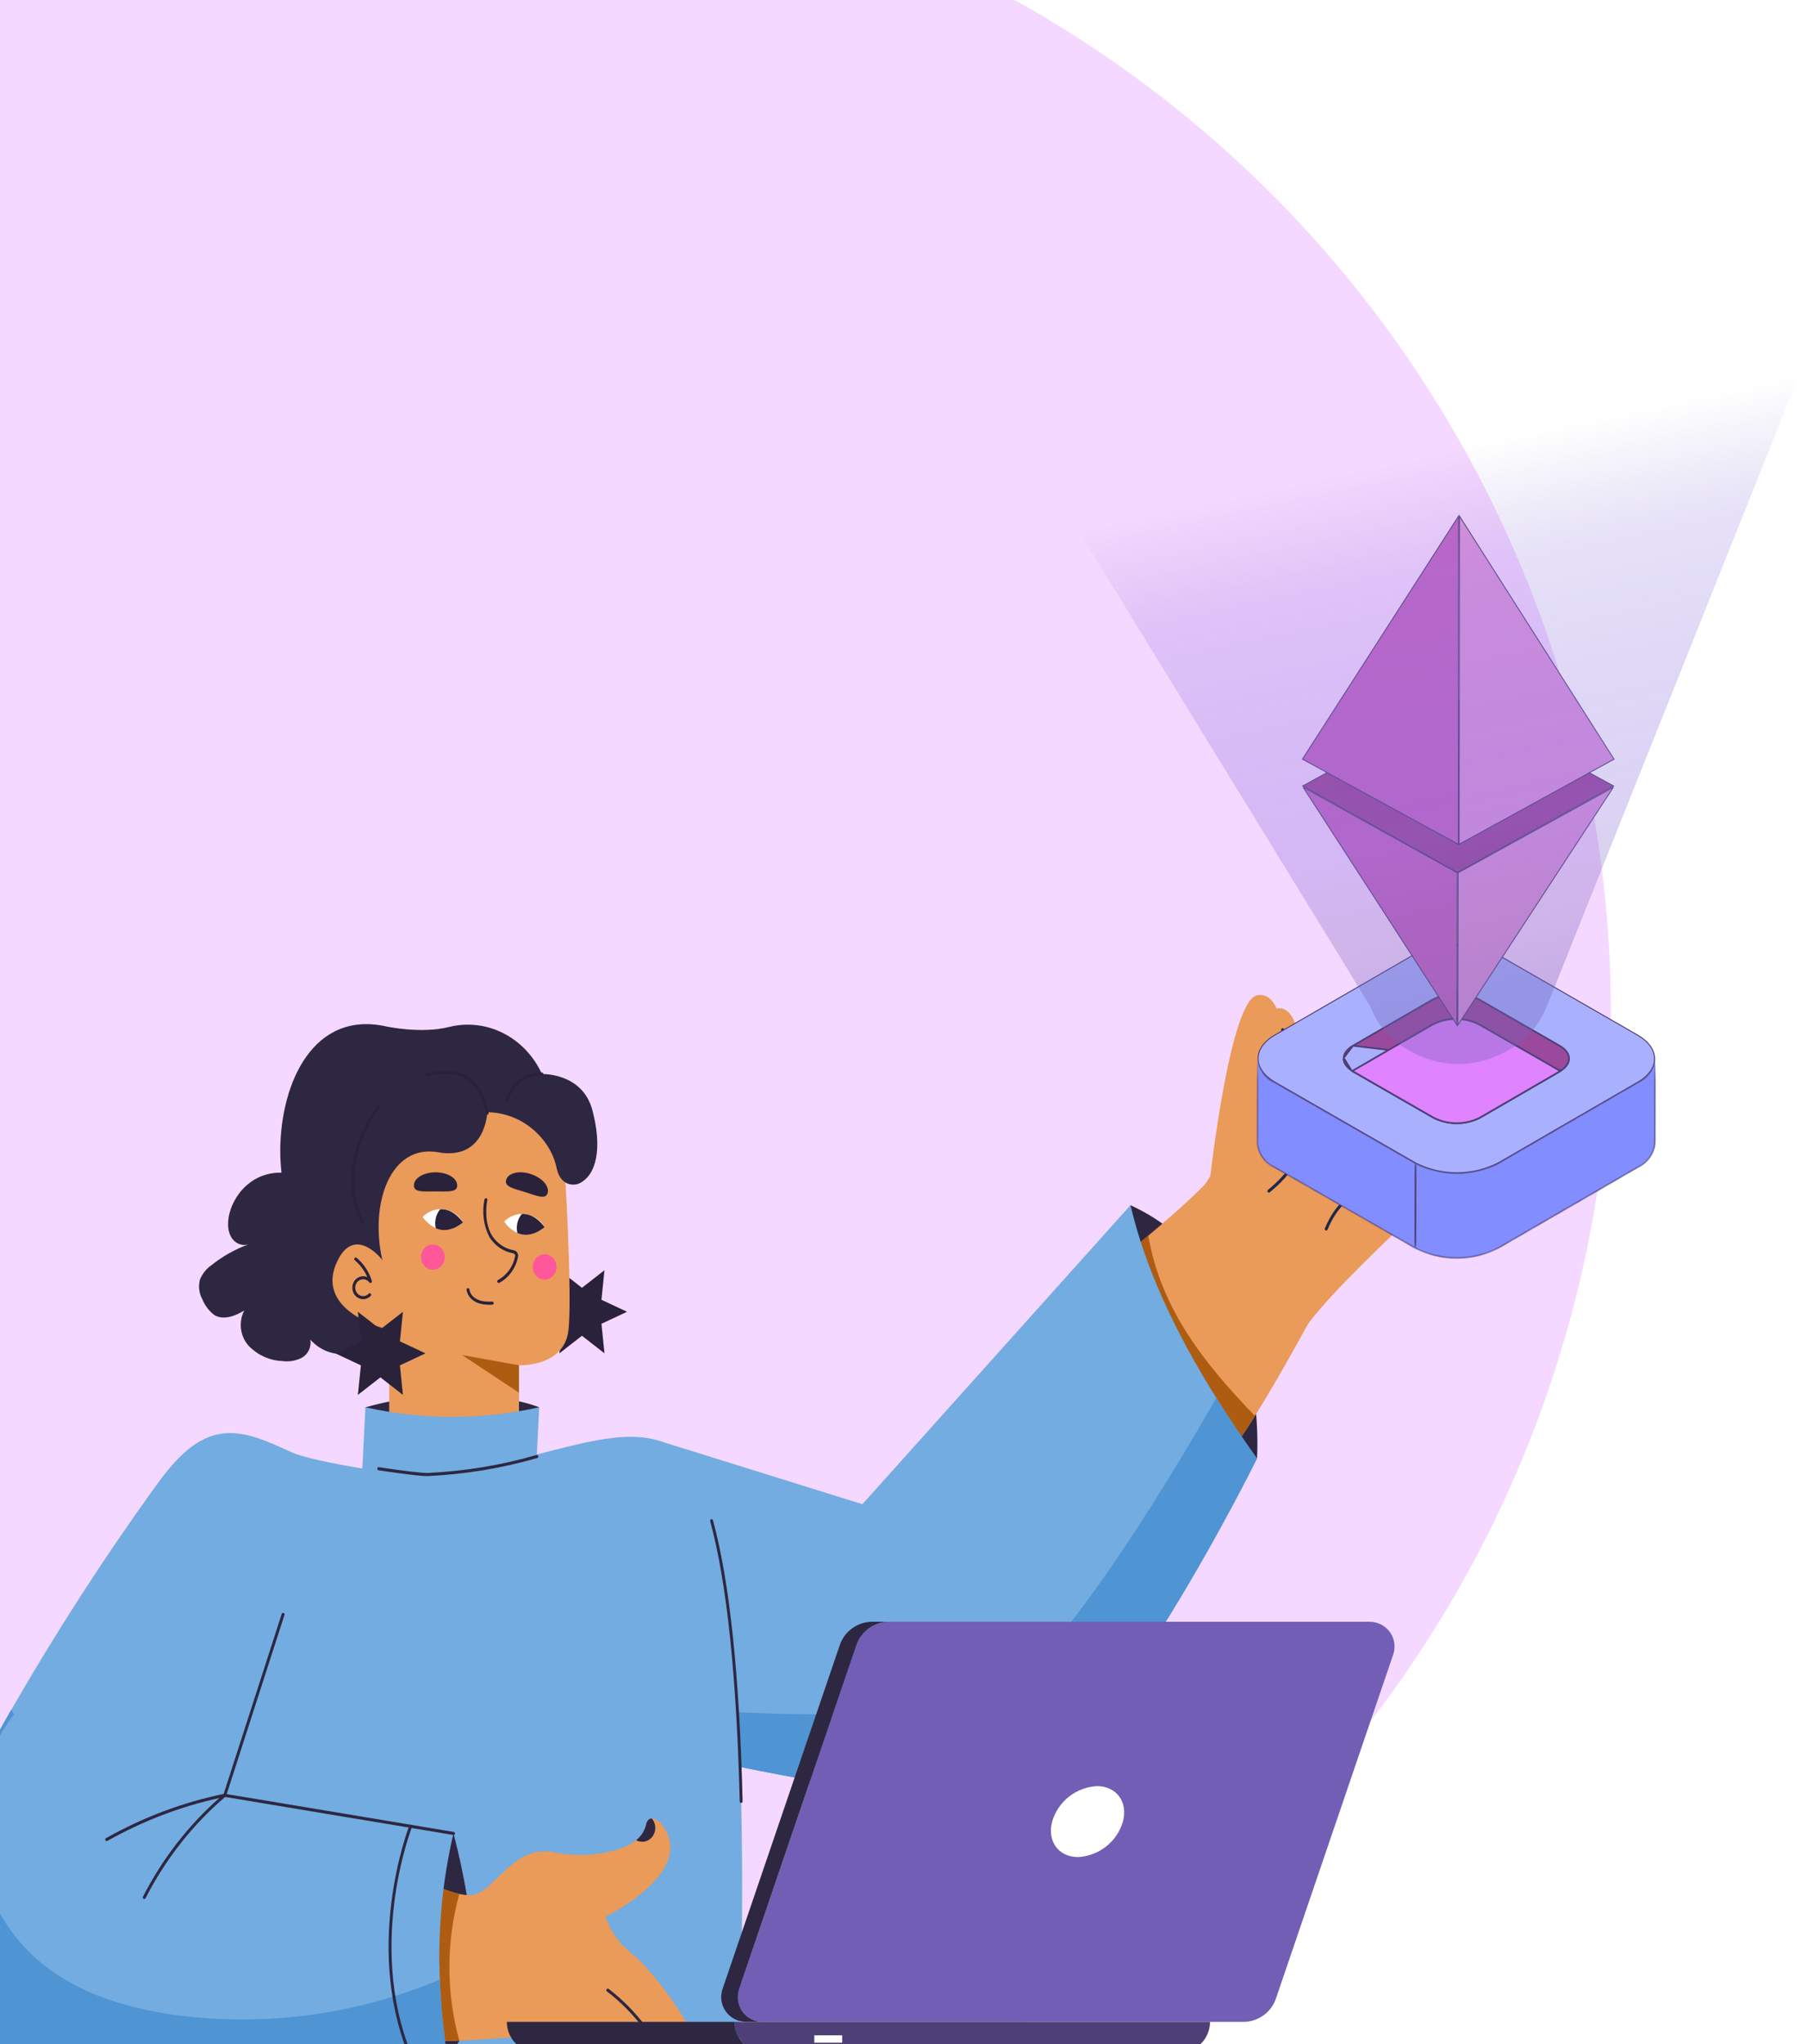
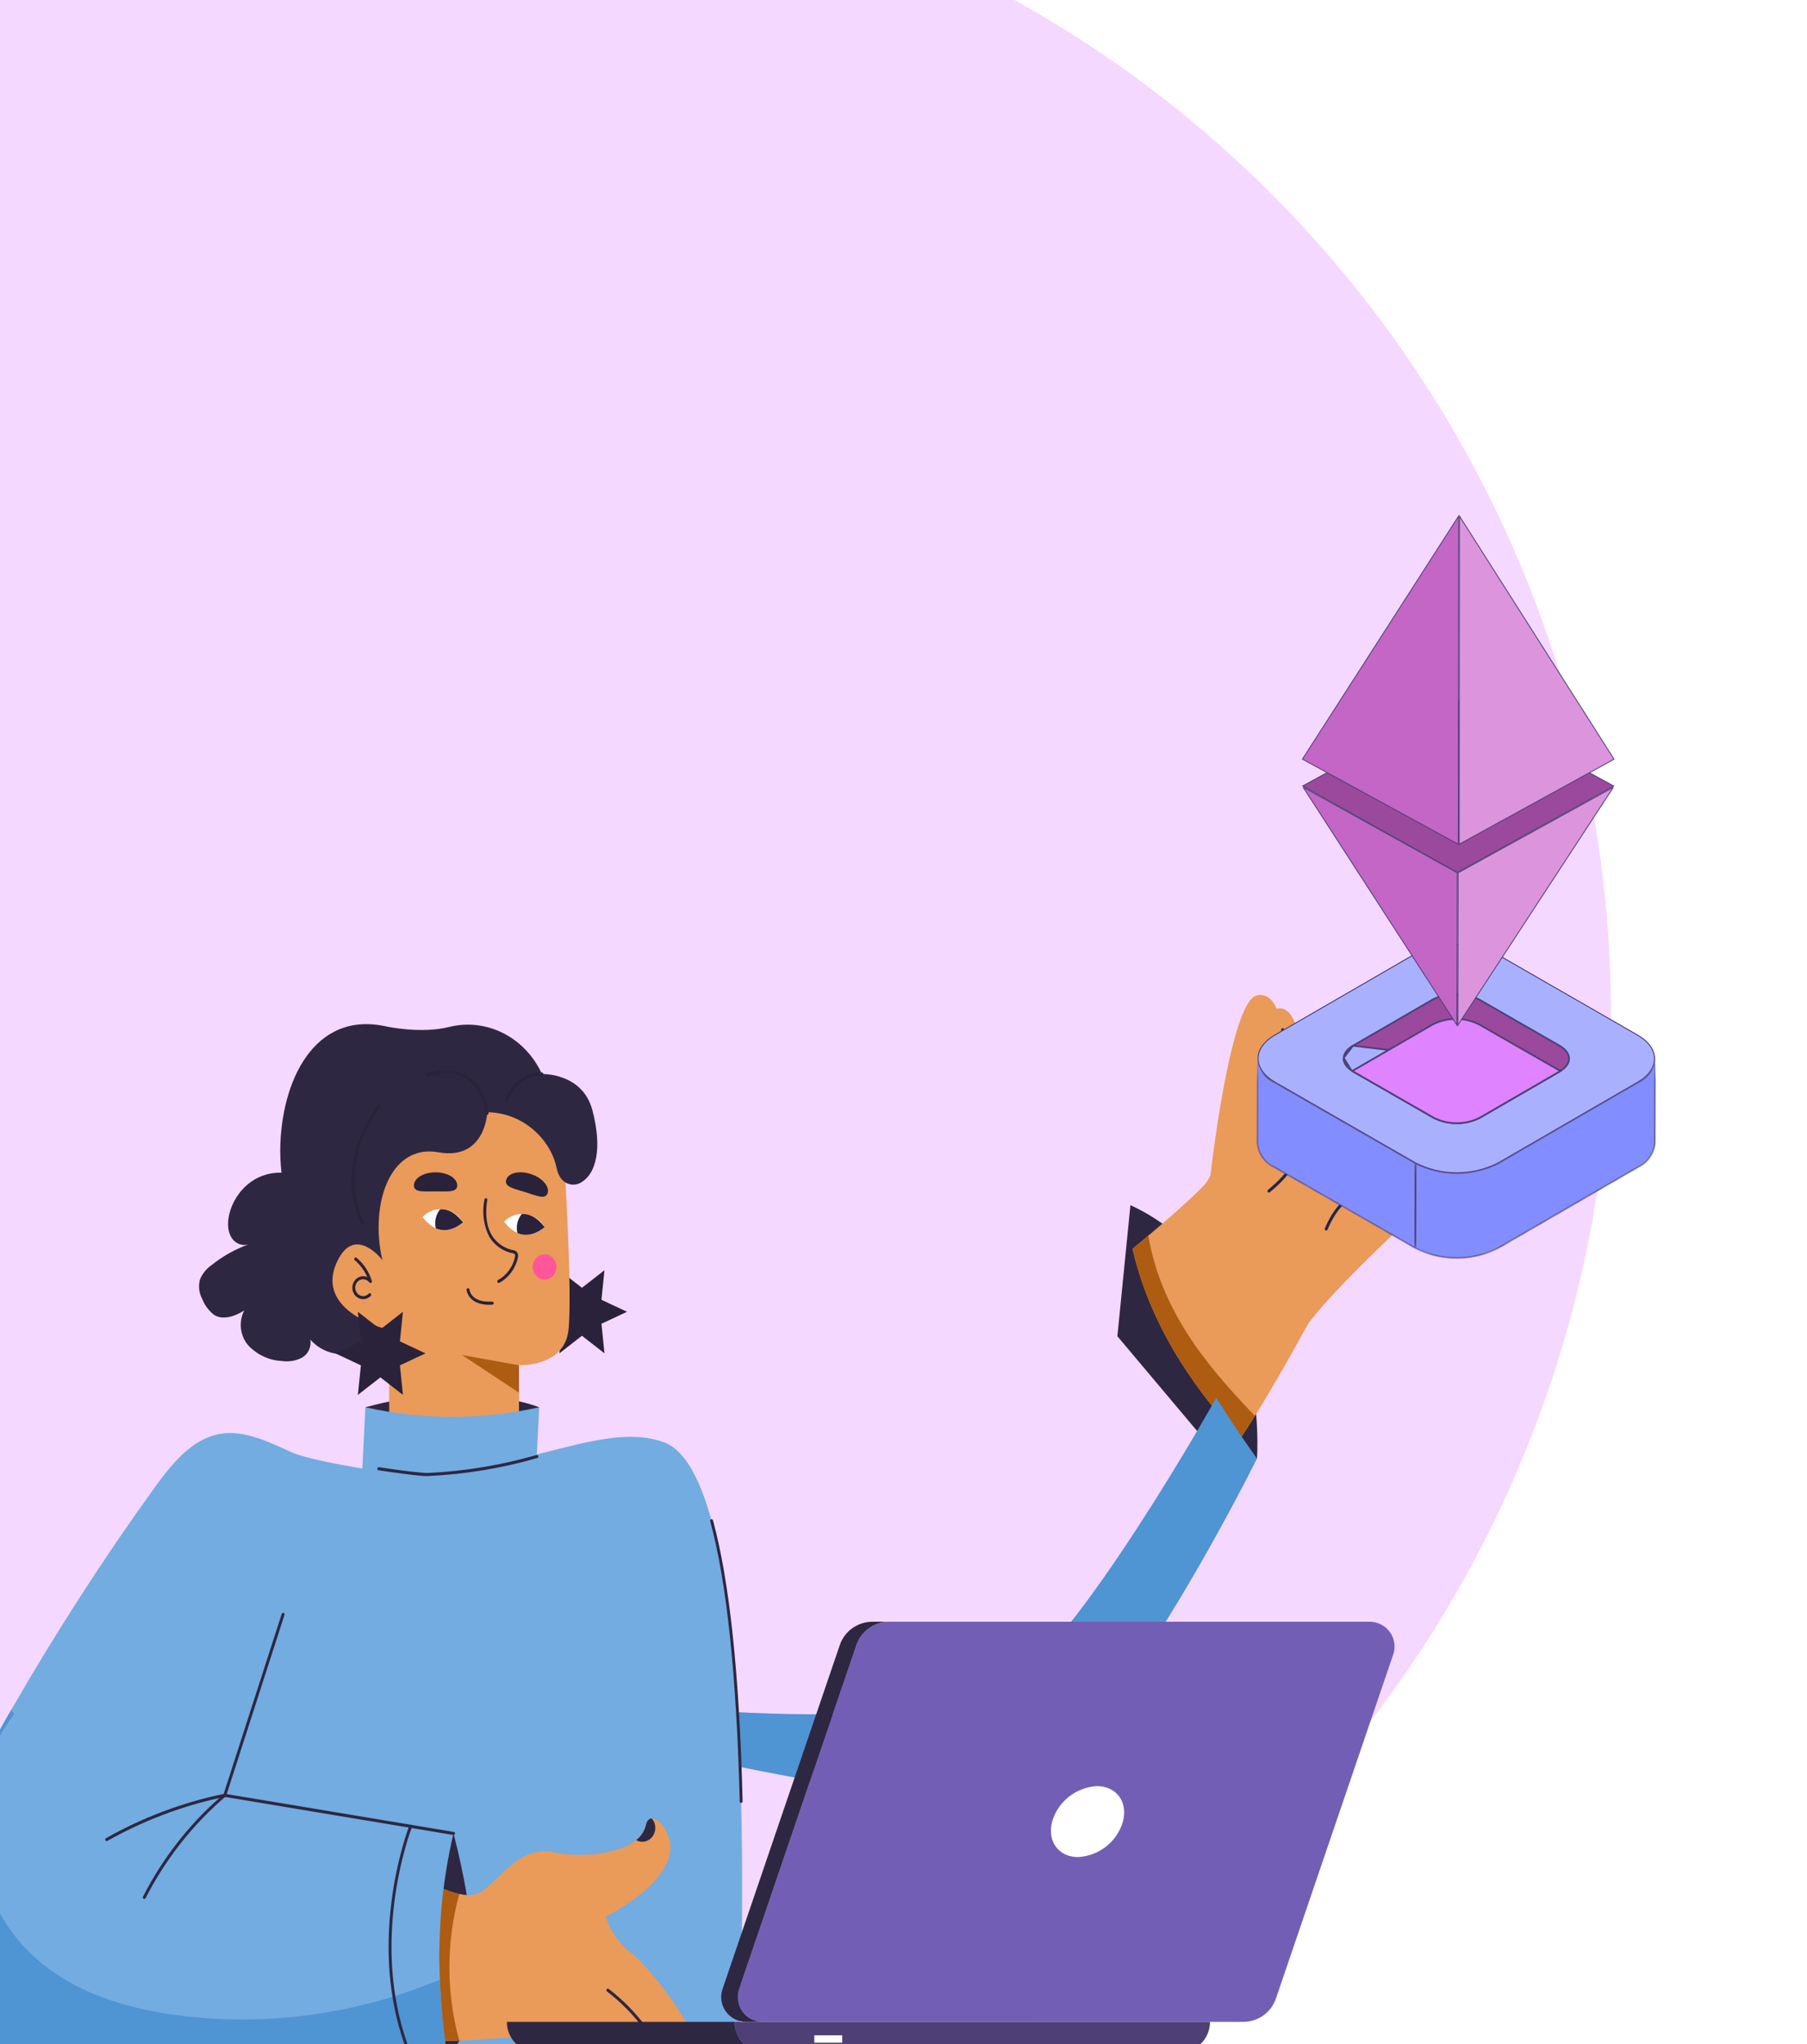
<svg xmlns="http://www.w3.org/2000/svg" width="168" height="190" viewBox="0 0 168 190" fill="none">
  <g clip-path="url(#clip0_7677_9207)">
    <rect width="168" height="190" fill="white" />
    <circle cx="41.939" cy="94.25" r="107.833" fill="#F5D8FF" />
    <path d="M116.864 135.564C116.864 135.564 118.217 118.021 105.098 112.012L103.885 124.193L114.833 137.201L116.864 135.564Z" fill="#2E2742" />
    <path d="M105.292 116.072C107.68 114.084 109.945 112.169 111.885 110.231C112.086 110.016 112.258 109.774 112.397 109.51C114.382 106.21 115.84 98.281 117.618 94.848C118.717 92.722 120.429 93.763 120.684 96.385C120.839 98.058 119.704 102.824 119.704 102.824C119.704 102.824 127.412 91.879 128.979 93.36C130.503 94.802 124.946 103.118 124.567 103.676C125.099 103.101 133.693 93.635 135.179 95.147C136.082 96.072 133.246 99.811 130.78 102.703C133.108 100.273 135.958 97.677 136.62 98.738C137.766 100.565 131.058 108.004 130.734 108.369C131.108 108.073 137.476 102.946 138.324 104.823C139.142 106.612 126.732 116.502 121.741 122.859C121.46 123.217 118.368 129.166 115.298 133.722C110.289 128.286 106.766 122.454 105.292 116.072Z" fill="#EA9A59" />
    <path d="M105.292 116.069C106.766 122.451 110.289 128.283 115.296 133.718C115.756 133.034 116.214 132.318 116.668 131.595C111.976 126.726 107.963 121.733 106.752 114.844L105.292 116.069Z" fill="#AD5C12" />
    <path d="M123.243 114.357C123.226 114.349 123.212 114.338 123.2 114.324C123.188 114.311 123.178 114.295 123.172 114.277C123.166 114.259 123.163 114.24 123.163 114.221C123.164 114.203 123.168 114.184 123.175 114.167C124.972 109.92 127.707 110.631 128.229 110.812L130.64 108.267C130.666 108.241 130.7 108.226 130.735 108.227C130.771 108.227 130.804 108.243 130.829 108.269C130.854 108.296 130.868 108.332 130.869 108.37C130.869 108.408 130.855 108.444 130.83 108.471L128.359 111.079C128.34 111.099 128.316 111.112 128.289 111.118C128.263 111.123 128.236 111.12 128.211 111.11C128.093 111.058 125.295 109.86 123.421 114.285C123.406 114.32 123.379 114.347 123.346 114.36C123.312 114.374 123.275 114.373 123.243 114.357Z" fill="#22264B" />
    <path d="M125.9 107.929C125.873 107.929 125.847 107.92 125.825 107.904C125.803 107.888 125.786 107.865 125.776 107.839C125.766 107.813 125.763 107.784 125.768 107.756C125.774 107.728 125.787 107.702 125.806 107.682L130.687 102.6C130.713 102.574 130.747 102.56 130.783 102.561C130.818 102.561 130.852 102.577 130.877 102.604C130.902 102.631 130.915 102.667 130.915 102.705C130.915 102.743 130.901 102.779 130.876 102.806C125.685 108.187 126.005 107.929 125.9 107.929Z" fill="#22264B" />
-     <path d="M122.896 105.45C122.871 105.423 122.856 105.386 122.856 105.348C122.856 105.31 122.871 105.273 122.896 105.246L124.538 103.488C124.55 103.474 124.565 103.462 124.582 103.454C124.599 103.446 124.617 103.441 124.635 103.441C124.654 103.44 124.672 103.444 124.689 103.451C124.706 103.458 124.722 103.469 124.735 103.483C124.748 103.497 124.758 103.513 124.765 103.531C124.771 103.549 124.775 103.569 124.774 103.588C124.774 103.608 124.77 103.627 124.762 103.645C124.754 103.663 124.743 103.679 124.73 103.692L123.087 105.45C123.062 105.476 123.027 105.491 122.992 105.492C122.956 105.492 122.921 105.477 122.896 105.45Z" fill="#22264B" />
-     <path d="M116.866 135.564C116.866 135.564 102.777 164.111 93.829 167.128C89.347 168.639 67.05 163.863 67.05 163.863L66.208 158.997L61.909 134.111L80.178 139.805L105.104 112.011C106.454 117.815 109.251 123.802 113.08 129.922C114.252 131.789 115.514 133.67 116.866 135.564Z" fill="#72ACE1" />
    <path d="M116.862 135.562C116.862 135.562 102.773 164.109 93.825 167.125C89.343 168.636 67.046 163.861 67.046 163.861L66.204 158.995C66.204 158.995 87.303 160.564 93.408 156.962C100.169 152.972 113.077 129.92 113.077 129.92C114.248 131.787 115.51 133.668 116.862 135.562Z" fill="#4F94D3" />
    <path d="M54.104 119.69L56.199 118.059L55.918 120.805L58.294 121.92L55.918 123.035L56.199 125.781L54.104 124.149L52.009 125.781L52.29 123.035L49.914 121.92L52.29 120.805L52.009 118.059L54.104 119.69Z" fill="#29223A" />
    <path d="M28.396 109.64C27.752 109.264 27.037 109.045 26.303 109C25.569 108.955 24.835 109.085 24.154 109.38C21.727 110.453 20.714 113.396 21.428 114.847C21.575 115.169 21.822 115.425 22.128 115.573C22.433 115.721 22.778 115.751 23.102 115.658C21.862 116.102 20.697 116.756 19.653 117.595C19.189 117.914 18.823 118.37 18.597 118.906C18.512 119.21 18.486 119.529 18.521 119.844C18.557 120.159 18.653 120.463 18.803 120.737C19.041 121.328 19.424 121.839 19.914 122.215C20.747 122.736 21.879 122.324 22.709 121.798C22.435 122.327 22.33 122.936 22.409 123.534C22.488 124.132 22.747 124.687 23.147 125.115C23.974 125.954 25.06 126.445 26.202 126.494C26.835 126.593 27.481 126.488 28.058 126.194C28.342 126.04 28.573 125.794 28.716 125.492C28.86 125.189 28.909 124.845 28.857 124.511C29.299 125.008 29.845 125.385 30.452 125.611C31.058 125.837 31.706 125.906 32.343 125.811C32.979 125.716 33.585 125.461 34.11 125.067C34.634 124.673 35.063 124.151 35.36 123.544C35.79 122.499 36.021 121.374 36.039 120.233C36.154 119.16 36.173 118.078 36.096 117.001C35.669 112.772 32.463 109.699 29.21 110.318L28.396 109.64Z" fill="#2E2742" />
    <path d="M33.974 130.797C36.866 129.991 39.848 129.605 42.838 129.651C47.727 129.741 50.128 130.797 50.128 130.797L45.401 136.903L36.859 133.582L33.974 130.797Z" fill="#2E2742" />
    <path d="M48.25 131.428L48.25 126.889C48.25 126.889 52.471 127.081 52.853 123.618C53.236 120.155 52.445 107.637 52.445 107.637C52.445 107.637 49.769 100.263 44.218 100.975C38.666 101.687 32.956 106.471 33.795 110.283C34.635 114.096 36.166 119.285 36.166 119.285L36.187 131.425C39.914 132.771 43.962 132.649 48.25 131.428Z" fill="#EA9A59" />
    <path d="M36.173 123.707L36.177 125.939C36.177 125.939 29.881 125.86 29.379 117.604C27.225 114.515 26.059 110.771 26.054 106.924C26.092 100.589 29.162 93.885 35.924 95.403C35.924 95.403 39.168 96.11 41.767 95.445C43.458 95.028 45.231 95.234 46.797 96.03C48.363 96.825 49.629 98.163 50.388 99.824C50.388 99.824 54.141 99.687 55.071 103.169C56.002 106.65 55.487 109.194 53.876 109.978C53.304 110.258 52.081 110.183 51.747 108.549C51.21 105.925 48.646 103.409 45.305 103.372C45.305 103.372 45.147 107.885 40.746 107.095C36.345 106.305 34.353 111.746 35.535 117.084L36.173 123.707Z" fill="#2E2742" />
    <path d="M35.531 117.084C35.531 117.084 32.999 113.809 31.369 117.199C29.072 121.975 36.169 123.605 36.169 123.605L36.169 123.704C36.756 121.318 36.711 119.072 35.531 117.084Z" fill="#EA9A59" />
    <path d="M45.161 103.494C44.916 101.959 44.316 100.881 43.379 100.292C41.797 99.294 39.761 100.026 39.743 100.033C39.726 100.04 39.708 100.042 39.691 100.041C39.673 100.04 39.656 100.035 39.64 100.027C39.624 100.019 39.609 100.007 39.598 99.993C39.586 99.979 39.577 99.962 39.571 99.945C39.565 99.927 39.563 99.908 39.564 99.889C39.565 99.87 39.569 99.852 39.577 99.835C39.585 99.818 39.596 99.802 39.609 99.79C39.622 99.777 39.638 99.768 39.654 99.761C39.742 99.729 41.827 98.981 43.517 100.044C44.525 100.68 45.168 101.826 45.429 103.446C45.432 103.482 45.423 103.519 45.402 103.548C45.381 103.578 45.351 103.597 45.317 103.604C45.283 103.61 45.248 103.602 45.219 103.582C45.19 103.561 45.169 103.53 45.161 103.494Z" fill="#29223A" />
    <path d="M47.093 102.378C47.058 102.368 47.029 102.343 47.011 102.31C46.994 102.277 46.989 102.237 46.999 102.201C47.239 101.453 47.697 100.806 48.305 100.353C48.913 99.899 49.641 99.664 50.384 99.68C50.42 99.68 50.454 99.695 50.479 99.722C50.505 99.749 50.519 99.785 50.519 99.823C50.519 99.861 50.505 99.898 50.479 99.925C50.454 99.952 50.42 99.967 50.384 99.967C49.698 99.941 49.022 100.152 48.458 100.568C47.894 100.985 47.472 101.585 47.255 102.278C47.245 102.314 47.223 102.344 47.193 102.363C47.162 102.381 47.127 102.387 47.093 102.378Z" fill="#29223A" />
    <path d="M33.589 113.708C30.841 108.001 35.114 102.755 35.158 102.702C35.17 102.688 35.184 102.676 35.2 102.668C35.216 102.66 35.233 102.655 35.251 102.654C35.269 102.653 35.286 102.655 35.303 102.661C35.32 102.668 35.336 102.677 35.349 102.69C35.362 102.702 35.373 102.718 35.381 102.734C35.389 102.751 35.393 102.77 35.394 102.789C35.395 102.808 35.393 102.827 35.387 102.844C35.381 102.862 35.372 102.879 35.36 102.893C35.318 102.943 31.166 108.047 33.829 113.576C33.845 113.61 33.848 113.65 33.837 113.686C33.827 113.723 33.803 113.753 33.771 113.77C33.739 113.788 33.702 113.791 33.668 113.779C33.633 113.768 33.605 113.742 33.589 113.708Z" fill="#29223A" />
    <path d="M50.64 114.053C50.586 114.067 49.407 115.184 48.1 114.597C47.615 114.356 47.193 113.996 46.866 113.546C47.13 113.278 47.446 113.075 47.792 112.954C48.138 112.832 48.505 112.794 48.867 112.843C49.228 112.891 49.575 113.025 49.882 113.235C50.189 113.444 50.448 113.724 50.64 114.053Z" fill="white" />
    <path d="M50.64 114.055C50.586 114.068 49.407 115.185 48.1 114.598C48.03 114.29 48.031 113.969 48.102 113.662C48.173 113.354 48.313 113.07 48.509 112.832C49.785 112.754 50.584 114.02 50.64 114.055Z" fill="#29223A" />
    <path d="M43.052 113.611C42.998 113.626 41.819 114.742 40.514 114.155C40.029 113.915 39.607 113.554 39.28 113.104C39.544 112.836 39.86 112.634 40.206 112.512C40.552 112.39 40.919 112.353 41.281 112.401C41.642 112.45 41.989 112.584 42.296 112.793C42.602 113.002 42.861 113.282 43.054 113.611L43.052 113.611Z" fill="white" />
    <path d="M43.051 113.615C42.997 113.629 41.818 114.745 40.513 114.158C40.443 113.851 40.444 113.53 40.515 113.222C40.586 112.915 40.725 112.63 40.922 112.393C42.196 112.315 42.995 113.58 43.051 113.615Z" fill="#29223A" />
    <path d="M46.248 119.164C46.239 119.148 46.234 119.129 46.232 119.111C46.23 119.092 46.232 119.073 46.237 119.055C46.242 119.037 46.25 119.02 46.261 119.005C46.273 118.991 46.286 118.978 46.302 118.969C46.706 118.75 47.059 118.437 47.334 118.054C47.61 117.671 47.801 117.227 47.895 116.755C47.906 116.696 47.894 116.636 47.863 116.586C47.832 116.536 47.784 116.502 47.729 116.49C47.279 116.414 46.849 116.24 46.465 115.978C46.081 115.716 45.752 115.373 45.499 114.97C44.956 113.901 44.795 112.661 45.044 111.475C45.048 111.457 45.055 111.44 45.066 111.424C45.076 111.409 45.089 111.396 45.104 111.386C45.119 111.376 45.136 111.37 45.154 111.367C45.171 111.364 45.189 111.364 45.206 111.369C45.224 111.373 45.24 111.381 45.254 111.392C45.269 111.403 45.281 111.417 45.29 111.433C45.3 111.449 45.306 111.467 45.309 111.486C45.312 111.504 45.311 111.523 45.307 111.542C45.303 111.561 44.899 113.433 45.727 114.817C45.961 115.187 46.265 115.502 46.619 115.742C46.973 115.981 47.369 116.14 47.784 116.209C47.909 116.236 48.019 116.315 48.089 116.428C48.16 116.541 48.186 116.68 48.162 116.813C48.061 117.326 47.853 117.809 47.554 118.226C47.255 118.643 46.872 118.983 46.434 119.222C46.418 119.232 46.401 119.238 46.383 119.24C46.365 119.242 46.347 119.24 46.329 119.235C46.312 119.23 46.296 119.221 46.282 119.208C46.268 119.196 46.257 119.181 46.248 119.164Z" fill="#29223A" />
    <path d="M45.491 121.269C43.509 121.269 43.378 119.895 43.377 119.88C43.373 119.842 43.385 119.804 43.408 119.775C43.431 119.746 43.464 119.727 43.5 119.724C43.536 119.721 43.571 119.733 43.599 119.758C43.626 119.782 43.643 119.817 43.647 119.855C43.651 119.907 43.78 121.096 45.757 120.973C45.964 121.004 45.925 121.251 45.772 121.26C45.674 121.265 45.578 121.269 45.491 121.269Z" fill="#29223A" />
    <path d="M51.739 117.754C51.739 117.986 51.674 118.213 51.553 118.407C51.432 118.6 51.26 118.751 51.058 118.84C50.856 118.929 50.634 118.952 50.42 118.907C50.206 118.862 50.009 118.75 49.855 118.585C49.7 118.421 49.595 118.212 49.552 117.984C49.51 117.756 49.532 117.52 49.615 117.305C49.699 117.09 49.841 116.907 50.023 116.778C50.204 116.649 50.418 116.58 50.636 116.58C50.928 116.58 51.209 116.704 51.416 116.924C51.622 117.144 51.739 117.443 51.739 117.754Z" fill="#FF569A" />
-     <path d="M41.349 116.835C41.349 117.067 41.285 117.295 41.164 117.488C41.042 117.681 40.87 117.832 40.668 117.921C40.467 118.01 40.245 118.033 40.03 117.988C39.816 117.943 39.619 117.831 39.465 117.667C39.31 117.502 39.205 117.293 39.163 117.065C39.12 116.837 39.142 116.601 39.226 116.386C39.309 116.172 39.451 115.988 39.633 115.859C39.815 115.73 40.028 115.661 40.246 115.662C40.539 115.662 40.819 115.785 41.026 116.005C41.233 116.225 41.349 116.524 41.349 116.835Z" fill="#FF569A" />
    <path d="M42.508 110.175C42.508 110.85 41.608 110.73 40.496 110.73C39.383 110.73 38.482 110.85 38.482 110.175C38.482 109.5 39.384 108.959 40.494 108.959C41.604 108.959 42.508 109.504 42.508 110.175Z" fill="#29223A" />
    <path d="M50.919 110.878C50.739 111.525 49.908 111.139 48.84 110.804C47.773 110.469 46.878 110.314 47.059 109.667C47.239 109.02 48.246 108.771 49.311 109.106C50.376 109.44 51.097 110.234 50.919 110.878Z" fill="#29223A" />
    <path d="M34.443 119.242C34.415 119.242 34.388 119.233 34.365 119.215C34.342 119.198 34.325 119.174 34.316 119.145C34.068 118.356 33.611 117.659 32.999 117.139C32.984 117.129 32.97 117.116 32.96 117.1C32.949 117.084 32.942 117.066 32.938 117.046C32.935 117.027 32.935 117.008 32.938 116.989C32.942 116.97 32.949 116.951 32.96 116.935C32.97 116.919 32.984 116.906 32.999 116.895C33.015 116.885 33.032 116.878 33.05 116.875C33.068 116.872 33.087 116.873 33.104 116.878C33.122 116.883 33.139 116.892 33.153 116.904C33.815 117.455 34.308 118.202 34.571 119.051C34.578 119.073 34.58 119.096 34.577 119.119C34.574 119.141 34.566 119.163 34.553 119.181C34.541 119.2 34.524 119.215 34.505 119.226C34.486 119.236 34.465 119.242 34.443 119.242Z" fill="#29223A" />
    <path d="M32.756 119.682C32.757 119.471 32.817 119.264 32.927 119.089C33.038 118.914 33.195 118.777 33.378 118.697C33.561 118.616 33.763 118.594 33.958 118.635C34.152 118.675 34.331 118.776 34.472 118.924C34.497 118.951 34.511 118.988 34.51 119.025C34.51 119.063 34.496 119.099 34.471 119.126C34.446 119.152 34.412 119.167 34.376 119.167C34.341 119.168 34.307 119.153 34.281 119.127C34.178 119.018 34.047 118.943 33.905 118.913C33.762 118.883 33.614 118.899 33.48 118.958C33.346 119.017 33.231 119.118 33.15 119.246C33.069 119.375 33.026 119.526 33.026 119.681C33.026 119.836 33.069 119.987 33.15 120.116C33.231 120.244 33.346 120.345 33.48 120.404C33.614 120.463 33.762 120.479 33.905 120.449C34.047 120.419 34.178 120.344 34.281 120.235C34.307 120.209 34.341 120.194 34.376 120.195C34.412 120.195 34.446 120.21 34.471 120.236C34.496 120.263 34.51 120.299 34.51 120.337C34.511 120.374 34.497 120.411 34.472 120.438C34.332 120.587 34.153 120.688 33.958 120.729C33.763 120.77 33.561 120.749 33.377 120.668C33.194 120.587 33.037 120.451 32.926 120.275C32.816 120.099 32.756 119.893 32.756 119.682Z" fill="#29223A" />
    <path d="M33.525 139.766L49.681 139.766L50.13 130.794C44.803 131.99 39.3 131.99 33.973 130.794L33.525 139.766Z" fill="#72ACE1" />
    <path d="M13.758 195.348L68.507 195.348C68.977 185.8 70.901 137.413 61.733 134.052C56.481 132.126 49.86 136.209 39.208 137.167C38.227 137.255 29.336 135.963 27.162 135C25.048 134.051 22.683 132.849 20.396 133.283C17.782 133.77 15.901 136.138 14.287 138.379C9.593 144.905 5.218 151.684 1.179 158.69L1.05 158.91C-1.185 162.803 -3.324 166.816 -4.516 171.196C-6.292 177.708 -5.711 184.476 -1.248 189.486L13.231 189.486L13.758 195.348Z" fill="#72ACE1" />
    <path d="M68.908 167.569C68.873 167.57 68.839 167.555 68.814 167.529C68.788 167.503 68.774 167.467 68.773 167.43C68.489 155.784 67.565 147.022 66.029 141.387C66.023 141.368 66.021 141.349 66.023 141.33C66.025 141.31 66.03 141.292 66.038 141.275C66.047 141.258 66.058 141.243 66.072 141.231C66.086 141.218 66.103 141.209 66.12 141.204C66.137 141.199 66.156 141.197 66.174 141.199C66.192 141.202 66.209 141.208 66.225 141.217C66.24 141.227 66.254 141.24 66.265 141.255C66.276 141.27 66.284 141.288 66.288 141.307C67.832 146.966 68.758 155.753 69.042 167.422C69.043 167.46 69.03 167.497 69.005 167.525C68.98 167.552 68.946 167.568 68.911 167.569L68.908 167.569Z" fill="#2E2742" />
    <path d="M35.185 136.649C35.151 136.642 35.121 136.621 35.102 136.591C35.082 136.561 35.074 136.524 35.079 136.487C35.084 136.451 35.101 136.418 35.129 136.395C35.156 136.373 35.19 136.362 35.224 136.365C37.563 136.724 39.349 136.913 39.725 136.902C43.158 136.75 46.564 136.19 49.88 135.233C49.898 135.227 49.916 135.226 49.934 135.228C49.951 135.23 49.968 135.236 49.984 135.246C50 135.255 50.013 135.268 50.024 135.283C50.035 135.298 50.043 135.315 50.048 135.334C50.053 135.352 50.054 135.371 50.051 135.39C50.049 135.409 50.043 135.427 50.034 135.444C50.025 135.46 50.013 135.474 49.998 135.486C49.984 135.497 49.968 135.505 49.95 135.51C46.615 136.473 43.189 137.036 39.736 137.19C38.984 137.212 35.932 136.764 35.185 136.649Z" fill="#2E2742" />
    <path d="M42.157 170.401C42.157 170.401 47.129 188.248 41.023 191.259L32.51 189.13L37.119 172.472L42.157 170.401Z" fill="#2E2742" />
    <path d="M64.56 192.257C63.29 192.953 60.915 189.308 59.545 187.95C60.695 189.502 61.527 191.144 60.716 191.94C60.146 192.497 59.482 192.051 58.708 191.2C58.285 193.264 57.453 192.741 56.287 191.873C50.963 187.917 46.047 189.898 40.859 189.67L40.859 175.407C42.146 175.958 43.328 176.276 44.118 176.081C46.11 175.591 47.757 171.456 51.434 172.146C53.566 172.591 55.769 172.459 57.84 171.763C58.307 171.59 58.746 171.343 59.142 171.028C59.604 170.669 59.933 170.149 60.073 169.559C60.146 169.197 60.343 169.025 60.591 169.014C60.812 169.04 61.023 169.12 61.21 169.248C61.397 169.375 61.554 169.546 61.669 169.748C64.696 174.066 56.302 178.137 56.302 178.137C56.752 179.484 57.572 180.655 58.656 181.499C60.648 182.942 66.796 191.039 64.56 192.257Z" fill="#EA9A59" />
    <path d="M42.702 176.028C42.072 175.879 41.455 175.671 40.859 175.406L40.859 189.669C41.477 189.696 42.091 189.691 42.702 189.669C41.474 185.216 41.474 180.481 42.702 176.028Z" fill="#AD5C12" />
    <path d="M58.714 191.346C58.693 191.346 58.672 191.341 58.654 191.331C58.635 191.321 58.619 191.306 58.606 191.288C57.849 190.279 56.992 189.359 56.05 188.544C56.023 188.52 56.005 188.485 56.002 188.447C55.998 188.409 56.009 188.371 56.032 188.342C56.054 188.312 56.087 188.293 56.123 188.29C56.159 188.286 56.194 188.298 56.222 188.322C57.18 189.152 58.052 190.088 58.822 191.115C58.844 191.146 58.853 191.184 58.848 191.222C58.843 191.26 58.824 191.294 58.795 191.317C58.772 191.336 58.743 191.346 58.714 191.346Z" fill="#2E2742" />
    <path d="M59.933 188.576C59.912 188.576 59.891 188.571 59.873 188.561C59.854 188.551 59.837 188.536 59.825 188.518C58.843 187.216 57.701 186.061 56.428 185.085C56.414 185.074 56.402 185.06 56.392 185.044C56.383 185.028 56.377 185.01 56.374 184.992C56.371 184.973 56.372 184.954 56.376 184.936C56.38 184.917 56.387 184.9 56.398 184.885C56.408 184.869 56.421 184.856 56.436 184.847C56.451 184.837 56.468 184.83 56.485 184.827C56.503 184.824 56.521 184.824 56.538 184.829C56.555 184.833 56.572 184.841 56.586 184.852C57.881 185.845 59.043 187.021 60.042 188.346C60.057 188.367 60.067 188.392 60.069 188.419C60.071 188.445 60.067 188.472 60.055 188.496C60.044 188.52 60.027 188.54 60.005 188.554C59.984 188.568 59.959 188.576 59.934 188.575L59.933 188.576Z" fill="#2E2742" />
    <path d="M40.895 183.994C40.989 186.367 41.215 188.731 41.571 191.075C41.533 191.129 27.915 195.657 18.259 195.608C15.893 195.598 10.077 195.392 7.771 194.547C7.767 194.547 7.763 194.542 7.759 194.542L19.793 166.67L42.159 170.402C41.122 174.844 40.697 179.422 40.895 183.994Z" fill="#72ACE1" />
    <path d="M41.569 191.075C41.531 191.129 27.913 195.657 18.257 195.608C15.891 195.597 10.075 195.392 7.769 194.546C7.489 194.436 1.474 193.698 -2.499 187.896C-5.872 183.001 -6.063 176.873 -4.519 171.193C-3.327 166.814 -1.189 162.803 1.043 158.913L1.313 159.322C-1.035 162.367 -2.258 166.219 -2.128 170.155C-1.997 174.091 -0.521 177.842 2.024 180.702C5.7 184.827 11.129 186.58 16.403 187.294C24.696 188.383 33.114 187.248 40.89 183.994C40.985 186.366 41.212 188.731 41.569 191.075Z" fill="#4F94D3" />
    <path d="M38.577 192.16C38.552 192.16 38.527 192.152 38.506 192.138C38.484 192.124 38.467 192.104 38.456 192.08C33.488 181.427 38.01 169.797 38.056 169.681C38.071 169.646 38.097 169.618 38.131 169.604C38.164 169.59 38.201 169.591 38.234 169.606C38.267 169.621 38.293 169.65 38.306 169.685C38.319 169.721 38.319 169.761 38.305 169.796C38.259 169.911 33.785 181.422 38.698 191.955C38.708 191.977 38.712 192.001 38.711 192.025C38.71 192.05 38.703 192.073 38.691 192.094C38.679 192.115 38.662 192.132 38.642 192.144C38.622 192.156 38.6 192.162 38.577 192.163L38.577 192.16Z" fill="#2E2742" />
    <path d="M13.413 176.495C13.391 176.495 13.37 176.49 13.35 176.479C13.319 176.462 13.295 176.431 13.284 176.395C13.273 176.359 13.276 176.319 13.292 176.286C15.089 172.772 17.501 169.657 20.399 167.109C16.769 167.909 13.264 169.251 9.987 171.095C9.971 171.105 9.954 171.111 9.936 171.114C9.917 171.117 9.899 171.115 9.881 171.11C9.864 171.105 9.847 171.096 9.833 171.084C9.818 171.071 9.807 171.056 9.798 171.039C9.789 171.022 9.784 171.003 9.783 170.983C9.781 170.964 9.783 170.944 9.789 170.926C9.795 170.907 9.805 170.89 9.817 170.876C9.829 170.861 9.844 170.85 9.861 170.841C13.319 168.895 17.029 167.504 20.871 166.715C20.9 166.709 20.931 166.714 20.957 166.728C20.984 166.743 21.006 166.766 21.019 166.795C21.032 166.824 21.035 166.857 21.028 166.888C21.021 166.919 21.005 166.947 20.982 166.967C17.934 169.56 15.402 172.773 13.533 176.418C13.521 176.441 13.504 176.461 13.483 176.474C13.462 176.488 13.438 176.495 13.413 176.495Z" fill="#2E2742" />
    <path d="M42.159 170.546L42.138 170.546L20.876 167.006C20.856 167.003 20.838 166.995 20.821 166.983C20.805 166.972 20.791 166.956 20.78 166.938C20.77 166.92 20.764 166.9 20.762 166.879C20.759 166.858 20.762 166.837 20.768 166.817L26.193 149.996C26.205 149.96 26.23 149.931 26.262 149.914C26.294 149.898 26.331 149.896 26.364 149.908C26.398 149.92 26.426 149.946 26.442 149.98C26.457 150.014 26.46 150.053 26.449 150.089L21.076 166.748L42.178 170.263C42.214 170.266 42.247 170.284 42.27 170.312C42.294 170.341 42.306 170.379 42.303 170.417C42.3 170.455 42.283 170.491 42.256 170.516C42.229 170.541 42.193 170.553 42.158 170.55L42.159 170.546Z" fill="#2E2742" />
    <path d="M48.248 126.893L42.956 125.939L48.248 129.437L48.248 126.893Z" fill="#AD5C12" />
    <path d="M35.367 123.555L37.461 121.923L37.181 124.67L39.557 125.784L37.181 126.899L37.461 129.646L35.367 128.014L33.272 129.646L33.553 126.899L31.177 125.784L33.553 124.67L33.272 121.923L35.367 123.555Z" fill="#29223A" />
    <path d="M60.923 169.893C60.922 170.234 60.794 170.56 60.568 170.801C60.341 171.041 60.035 171.177 59.715 171.178C59.516 171.177 59.321 171.126 59.145 171.029C59.606 170.669 59.936 170.149 60.075 169.559C60.148 169.197 60.346 169.025 60.593 169.014C60.806 169.251 60.924 169.566 60.923 169.893Z" fill="#2E2742" />
    <path d="M112.532 109.276C112.532 109.276 114.363 93.026 116.865 92.509C120.246 91.812 119.468 102.303 119.468 102.303C119.468 102.303 122.989 106.074 118.791 109.969L112.532 109.276Z" fill="#EA9A59" />
    <path d="M117.863 110.789C117.852 110.774 117.844 110.757 117.84 110.739C117.835 110.72 117.834 110.701 117.836 110.683C117.838 110.664 117.844 110.646 117.853 110.629C117.862 110.613 117.874 110.599 117.888 110.587C119.828 109.006 120.824 107.379 120.849 105.748C120.832 105.116 120.694 104.494 120.442 103.92C120.19 103.347 119.83 102.835 119.384 102.416C119.369 102.403 119.357 102.387 119.349 102.368C119.34 102.35 119.335 102.33 119.335 102.31L119.113 95.712C119.112 95.693 119.115 95.674 119.121 95.656C119.127 95.639 119.137 95.623 119.149 95.609C119.161 95.595 119.176 95.584 119.192 95.576C119.208 95.568 119.225 95.564 119.243 95.563C119.261 95.563 119.278 95.566 119.295 95.572C119.312 95.579 119.327 95.589 119.34 95.602C119.353 95.615 119.363 95.63 119.371 95.647C119.378 95.665 119.382 95.683 119.383 95.702L119.603 102.237C120.07 102.679 120.445 103.219 120.706 103.823C120.967 104.427 121.108 105.082 121.119 105.747C121.094 107.471 120.062 109.175 118.052 110.812C118.024 110.836 117.988 110.846 117.953 110.842C117.918 110.838 117.885 110.819 117.863 110.789Z" fill="#22264B" />
    <path d="M79.62 152.894L68.715 184.875C68.597 185.221 68.563 185.591 68.617 185.953C68.671 186.315 68.811 186.659 69.025 186.956C69.239 187.254 69.521 187.496 69.848 187.663C70.175 187.831 70.537 187.918 70.905 187.918L115.589 187.918C116.259 187.918 116.912 187.709 117.457 187.32C118.001 186.932 118.41 186.384 118.625 185.752L129.531 153.772C129.649 153.426 129.683 153.056 129.629 152.694C129.575 152.332 129.435 151.988 129.221 151.691C129.007 151.393 128.724 151.151 128.397 150.983C128.07 150.816 127.708 150.729 127.34 150.729L82.656 150.729C81.986 150.729 81.333 150.938 80.789 151.326C80.244 151.715 79.836 152.263 79.62 152.894Z" fill="#725FB5" />
    <path d="M69.361 187.917L70.908 187.917C70.541 187.917 70.178 187.83 69.851 187.663C69.524 187.496 69.242 187.254 69.028 186.957C68.814 186.659 68.674 186.315 68.62 185.953C68.566 185.591 68.599 185.222 68.717 184.875L79.622 152.895C79.837 152.264 80.246 151.715 80.79 151.327C81.335 150.938 81.988 150.729 82.658 150.729L81.113 150.729C80.443 150.729 79.79 150.938 79.246 151.326C78.701 151.715 78.293 152.263 78.078 152.895L67.172 184.876C67.054 185.222 67.021 185.591 67.075 185.953C67.129 186.315 67.269 186.659 67.483 186.956C67.696 187.253 67.978 187.495 68.305 187.662C68.632 187.83 68.994 187.917 69.361 187.917Z" fill="#2E2742" />
    <path d="M68.289 187.918C68.289 188.679 68.593 189.409 69.134 189.948C69.674 190.486 70.408 190.789 71.173 190.789L109.612 190.789C110.377 190.789 111.11 190.486 111.651 189.948C112.192 189.409 112.496 188.679 112.496 187.918L68.289 187.918Z" fill="#4E4076" />
    <path d="M47.123 187.918C47.123 188.295 47.197 188.668 47.342 189.016C47.487 189.365 47.7 189.681 47.967 189.948C48.235 190.214 48.553 190.426 48.903 190.57C49.253 190.714 49.628 190.789 50.006 190.789L71.173 190.789C70.408 190.789 69.674 190.486 69.133 189.948C68.593 189.409 68.289 188.679 68.289 187.918L47.123 187.918Z" fill="#2E2742" />
    <path d="M100.235 172.602C101.188 172.549 102.1 172.203 102.846 171.612C103.592 171.021 104.136 170.214 104.401 169.302C104.885 167.481 103.803 166.008 101.986 166.008C101.034 166.059 100.122 166.403 99.376 166.993C98.629 167.584 98.086 168.39 97.821 169.302C97.335 171.122 98.413 172.602 100.235 172.602Z" fill="white" />
    <path d="M78.301 189.165L75.708 189.165L75.708 189.855L78.301 189.855L78.301 189.165Z" fill="white" />
    <g filter="url(#filter0_dd_7677_9207)">
      <path d="M131.543 112.959L118.534 105.491L118.534 105.491L118.53 105.49C118.094 105.296 117.717 104.989 117.439 104.603C117.161 104.216 116.991 103.763 116.946 103.29L116.964 95.858C117.05 96.181 117.193 96.487 117.39 96.761C117.676 97.161 118.064 97.478 118.514 97.68L131.562 105.17L131.543 112.959Z" fill="#BBCFEF" stroke="#4E4076" stroke-width="0.082" />
      <path d="M131.627 113.01L131.646 105.218C132.829 105.803 134.133 106.108 135.455 106.108C136.799 106.108 138.124 105.793 139.323 105.188L139.323 105.188L139.325 105.187L152.3 97.672C152.742 97.474 153.125 97.162 153.408 96.769C153.601 96.501 153.744 96.202 153.83 95.885L153.812 103.31C153.766 103.775 153.599 104.221 153.326 104.602C153.053 104.984 152.683 105.287 152.255 105.482L152.255 105.482L152.252 105.484L139.266 112.999C138.08 113.602 136.767 113.916 135.436 113.916C134.112 113.916 132.807 113.606 131.627 113.01Z" fill="#CBDBF4" stroke="#4E4076" stroke-width="0.082" />
      <path d="M118.553 97.607L118.553 97.607C117.494 96.999 116.971 96.206 116.967 95.422C116.962 94.638 117.476 93.845 118.528 93.237L118.507 93.201L118.528 93.237L131.512 85.726C132.699 85.125 134.012 84.811 135.344 84.811C136.677 84.811 137.99 85.125 139.177 85.726C139.177 85.726 139.178 85.726 139.178 85.726L152.242 93.236C153.298 93.843 153.82 94.635 153.823 95.419C153.827 96.203 153.313 96.996 152.262 97.604L139.278 105.115C138.091 105.716 136.779 106.028 135.448 106.028C134.117 106.028 132.805 105.716 131.618 105.115L118.553 97.607Z" fill="#EBF2FF" stroke="#4E4076" stroke-width="0.082" />
      <mask id="path-59-inside-1_7677_9207" fill="white">
        <path fill-rule="evenodd" clip-rule="evenodd" d="M131.584 113.03L131.603 105.146L118.533 97.643C118.089 97.445 117.706 97.132 117.423 96.738C117.14 96.343 116.968 95.881 116.924 95.398L116.905 103.292C116.95 103.773 117.123 104.234 117.405 104.627C117.688 105.019 118.071 105.33 118.514 105.527L131.584 113.03ZM153.853 103.307L153.872 95.424C153.825 95.899 153.654 96.353 153.375 96.74C153.095 97.128 152.718 97.435 152.281 97.63L139.305 105.147C138.111 105.748 136.792 106.062 135.455 106.062C134.117 106.062 132.798 105.748 131.605 105.147L131.586 113.03C132.778 113.636 134.097 113.952 135.436 113.952C136.774 113.952 138.094 113.636 139.286 113.03L152.272 105.514C152.707 105.316 153.082 105.008 153.359 104.621C153.637 104.233 153.807 103.78 153.853 103.307Z" />
      </mask>
      <path fill-rule="evenodd" clip-rule="evenodd" d="M131.584 113.03L131.603 105.146L118.533 97.643C118.089 97.445 117.706 97.132 117.423 96.738C117.14 96.343 116.968 95.881 116.924 95.398L116.905 103.292C116.95 103.773 117.123 104.234 117.405 104.627C117.688 105.019 118.071 105.33 118.514 105.527L131.584 113.03ZM153.853 103.307L153.872 95.424C153.825 95.899 153.654 96.353 153.375 96.74C153.095 97.128 152.718 97.435 152.281 97.63L139.305 105.147C138.111 105.748 136.792 106.062 135.455 106.062C134.117 106.062 132.798 105.748 131.605 105.147L131.586 113.03C132.778 113.636 134.097 113.952 135.436 113.952C136.774 113.952 138.094 113.636 139.286 113.03L152.272 105.514C152.707 105.316 153.082 105.008 153.359 104.621C153.637 104.233 153.807 103.78 153.853 103.307Z" fill="#828EFF" />
      <path d="M131.603 105.146L131.685 105.147L131.685 105.099L131.644 105.075L131.603 105.146ZM131.584 113.03L131.543 113.101L131.666 113.171L131.666 113.03L131.584 113.03ZM118.533 97.643L118.574 97.572L118.566 97.569L118.533 97.643ZM117.423 96.738L117.49 96.69L117.423 96.738ZM116.924 95.398L117.006 95.391L116.842 95.398L116.924 95.398ZM116.905 103.292L116.823 103.292L116.824 103.3L116.905 103.292ZM117.405 104.627L117.472 104.579H117.472L117.405 104.627ZM118.514 105.527L118.555 105.455L118.547 105.452L118.514 105.527ZM153.872 95.424L153.954 95.424L153.79 95.416L153.872 95.424ZM153.853 103.307L153.935 103.315L153.935 103.307L153.853 103.307ZM153.375 96.74L153.441 96.788L153.375 96.74ZM152.281 97.63L152.247 97.555L152.24 97.559L152.281 97.63ZM139.305 105.147L139.342 105.22L139.346 105.218L139.305 105.147ZM131.605 105.147L131.642 105.073L131.523 105.014L131.523 105.146L131.605 105.147ZM131.586 113.03L131.504 113.03L131.504 113.081L131.549 113.103L131.586 113.03ZM139.286 113.03L139.323 113.103L139.327 113.101L139.286 113.03ZM152.272 105.514L152.238 105.439L152.231 105.443L152.272 105.514ZM153.359 104.621L153.293 104.573V104.573L153.359 104.621ZM131.521 105.146L131.502 113.03L131.666 113.03L131.685 105.147L131.521 105.146ZM118.492 97.715L131.562 105.217L131.644 105.075L118.573 97.572L118.492 97.715ZM117.356 96.785C117.648 97.192 118.042 97.514 118.499 97.718L118.566 97.569C118.135 97.376 117.764 97.073 117.49 96.69L117.356 96.785ZM116.842 95.406C116.888 95.903 117.065 96.379 117.356 96.785L117.49 96.69C117.216 96.307 117.049 95.859 117.006 95.391L116.842 95.406ZM116.987 103.292L117.006 95.399L116.842 95.398L116.823 103.292L116.987 103.292ZM117.472 104.579C117.198 104.198 117.03 103.751 116.987 103.284L116.824 103.3C116.87 103.795 117.048 104.27 117.339 104.674L117.472 104.579ZM118.547 105.452C118.117 105.261 117.746 104.96 117.472 104.579L117.339 104.674C117.63 105.079 118.024 105.399 118.48 105.602L118.547 105.452ZM131.625 112.959L118.555 105.456L118.473 105.598L131.543 113.101L131.625 112.959ZM153.79 95.424L153.771 103.306L153.935 103.307L153.954 95.424L153.79 95.424ZM153.441 96.788C153.729 96.389 153.906 95.921 153.953 95.432L153.79 95.416C153.745 95.876 153.579 96.317 153.308 96.692L153.441 96.788ZM152.314 97.705C152.765 97.504 153.153 97.188 153.441 96.788L153.308 96.692C153.037 97.068 152.671 97.366 152.247 97.556L152.314 97.705ZM139.346 105.218L152.322 97.701L152.24 97.559L139.263 105.076L139.346 105.218ZM135.455 106.144C136.805 106.144 138.137 105.827 139.341 105.22L139.268 105.073C138.086 105.669 136.779 105.98 135.455 105.98L135.455 106.144ZM131.568 105.22C132.773 105.827 134.104 106.144 135.455 106.144L135.455 105.98C134.13 105.98 132.824 105.669 131.642 105.073L131.568 105.22ZM131.668 113.03L131.687 105.147L131.523 105.146L131.504 113.03L131.668 113.03ZM135.436 113.87C134.11 113.87 132.804 113.557 131.623 112.957L131.549 113.103C132.752 113.715 134.084 114.034 135.436 114.034L135.436 113.87ZM139.249 112.957C138.068 113.557 136.761 113.87 135.436 113.87L135.436 114.034C136.787 114.034 138.119 113.715 139.323 113.103L139.249 112.957ZM152.231 105.443L139.245 112.959L139.327 113.101L152.313 105.585L152.231 105.443ZM153.293 104.573C153.023 104.949 152.66 105.248 152.238 105.439L152.306 105.589C152.754 105.385 153.14 105.068 153.426 104.669L153.293 104.573ZM153.771 103.299C153.727 103.758 153.562 104.197 153.293 104.573L153.426 104.669C153.712 104.27 153.887 103.802 153.935 103.314L153.771 103.299Z" fill="#4E4076" mask="url(#path-59-inside-1_7677_9207)" />
      <path d="M118.553 97.607L118.553 97.607C117.494 96.999 116.971 96.206 116.967 95.422C116.962 94.638 117.476 93.845 118.528 93.237L118.507 93.201L118.528 93.237L131.512 85.726C132.699 85.125 134.012 84.811 135.344 84.811C136.677 84.811 137.99 85.125 139.177 85.726C139.177 85.726 139.178 85.726 139.178 85.726L152.242 93.236C153.298 93.843 153.82 94.635 153.823 95.419C153.827 96.203 153.313 96.996 152.262 97.604L139.278 105.115C138.091 105.716 136.779 106.028 135.448 106.028C134.117 106.028 132.805 105.716 131.618 105.115L118.553 97.607Z" fill="#A9B1FF" stroke="#4E4076" stroke-width="0.082" />
      <path d="M145.175 96.503L145.175 96.503C145.679 96.162 145.901 95.749 145.873 95.354C145.845 94.957 145.563 94.549 144.993 94.222L144.993 94.222L137.522 89.932C136.854 89.591 136.113 89.413 135.362 89.413C134.611 89.413 133.87 89.591 133.202 89.932L125.789 94.222L145.175 96.503ZM145.175 96.503L145.172 96.505M145.175 96.503L145.172 96.505M145.172 96.505C145.109 96.553 145.08 96.572 144.128 97.124C143.875 97.27 143.558 97.454 143.157 97.686C142.055 98.323 140.325 99.325 137.594 100.908C136.925 101.248 136.185 101.425 135.434 101.425C134.683 101.425 133.942 101.248 133.273 100.907L125.803 96.617L125.803 96.616M145.172 96.505L125.803 96.616M125.803 96.616C125.745 96.584 125.691 96.548 125.639 96.508L125.639 96.507M125.803 96.616L125.639 96.507M125.639 96.507L125.634 96.504M125.639 96.507L125.634 96.504M125.634 96.504C125.123 96.163 124.898 95.749 124.923 95.354M125.634 96.504L124.923 95.354M124.923 95.354C124.947 94.957 125.226 94.549 125.789 94.222L124.923 95.354Z" fill="#9B499D" stroke="#4E4076" stroke-width="0.164" />
      <path d="M125.801 96.619C125.773 96.603 125.746 96.587 125.72 96.569C125.737 96.558 125.756 96.549 125.776 96.541L125.776 96.542L125.787 96.535L133.2 92.245C133.869 91.905 134.609 91.727 135.36 91.727C136.111 91.727 136.852 91.905 137.52 92.245C138.712 92.927 139.754 93.524 140.655 94.04C141.709 94.643 142.568 95.135 143.244 95.522C143.871 95.882 144.34 96.151 144.66 96.337C144.819 96.429 144.942 96.501 145.027 96.551C145.042 96.56 145.056 96.568 145.068 96.576C144.963 96.64 144.731 96.776 144.126 97.126C143.873 97.272 143.556 97.456 143.155 97.688C142.053 98.326 140.323 99.327 137.592 100.91C136.923 101.25 136.183 101.427 135.432 101.427C134.681 101.427 133.94 101.25 133.272 100.91L125.801 96.619L125.801 96.619Z" fill="#DF83FF" stroke="#4E4076" stroke-width="0.164" />
    </g>
    <path d="M135.483 81.118L135.453 95.271L121.152 73.166L135.483 81.118Z" fill="#C366C5" stroke="#4E4076" stroke-width="0.082" />
    <path d="M135.566 81.118L149.993 73.176L135.536 95.279L135.566 81.118Z" fill="#DC94DD" stroke="#4E4076" stroke-width="0.082" />
    <path d="M135.53 65.142L150.033 73.056L135.492 81.087L121.116 73.05L135.53 65.142Z" fill="#9B499D" stroke="#4E4076" stroke-width="0.082" />
    <path d="M135.692 47.972L150.058 70.561L135.662 78.465L135.692 47.972Z" fill="#DC94DD" stroke="#4E4076" stroke-width="0.082" />
    <path d="M121.089 70.556L135.612 47.964L135.582 78.468L121.089 70.556Z" fill="#C366C5" stroke="#4E4076" stroke-width="0.082" />
-     <path d="M176.356 12.094L143.911 93.298C143.362 94.685 142.593 95.83 141.678 96.624C139.793 98.116 137.708 98.894 135.592 98.894C133.477 98.894 131.392 98.116 129.507 96.624C128.628 95.908 127.894 94.827 127.386 93.502L127.378 93.502L92.964 37.417L176.356 12.094Z" fill="url(#paint0_linear_7677_9207)" fill-opacity="0.4" />
  </g>
  <defs>
    <filter id="filter0_dd_7677_9207" x="109.605" y="79.326" width="51.568" height="43.788" filterUnits="userSpaceOnUse" color-interpolation-filters="sRGB">
      <feFlood flood-opacity="0" result="BackgroundImageFix" />
      <feColorMatrix in="SourceAlpha" type="matrix" values="0 0 0 0 0 0 0 0 0 0 0 0 0 0 0 0 0 0 127 0" result="hardAlpha" />
      <feOffset dy="1.856" />
      <feGaussianBlur stdDeviation="3.65" />
      <feComposite in2="hardAlpha" operator="out" />
      <feColorMatrix type="matrix" values="0 0 0 0 0.976 0 0 0 0 0.882 0 0 0 0 0.722 0 0 0 0.18 0" />
      <feBlend mode="normal" in2="BackgroundImageFix" result="effect1_dropShadow_7677_9207" />
      <feColorMatrix in="SourceAlpha" type="matrix" values="0 0 0 0 0 0 0 0 0 0 0 0 0 0 0 0 0 0 127 0" result="hardAlpha" />
      <feOffset dy="1.114" />
      <feGaussianBlur stdDeviation="2.537" />
      <feComposite in2="hardAlpha" operator="out" />
      <feColorMatrix type="matrix" values="0 0 0 0 0.272 0 0 0 0 0.568 0 0 0 0 0.786 0 0 0 1 0" />
      <feBlend mode="normal" in2="effect1_dropShadow_7677_9207" result="effect2_dropShadow_7677_9207" />
      <feBlend mode="normal" in="SourceGraphic" in2="effect2_dropShadow_7677_9207" result="shape" />
    </filter>
    <linearGradient id="paint0_linear_7677_9207" x1="136.763" y1="115.431" x2="121.758" y2="44.498" gradientUnits="userSpaceOnUse">
      <stop offset="0.313" stop-color="#725FB5" stop-opacity="0.86" />
      <stop offset="0.395" stop-color="#725FB5" stop-opacity="0.72" />
      <stop offset="0.521" stop-color="#856CDC" stop-opacity="0.74" />
      <stop offset="0.676" stop-color="#856CDC" stop-opacity="0.67" />
      <stop offset="0.851" stop-color="#856CDC" stop-opacity="0.5" />
      <stop offset="1" stop-color="#725FB5" stop-opacity="0" />
    </linearGradient>
    <clipPath id="clip0_7677_9207">
      <rect width="168" height="190" fill="white" />
    </clipPath>
  </defs>
</svg>